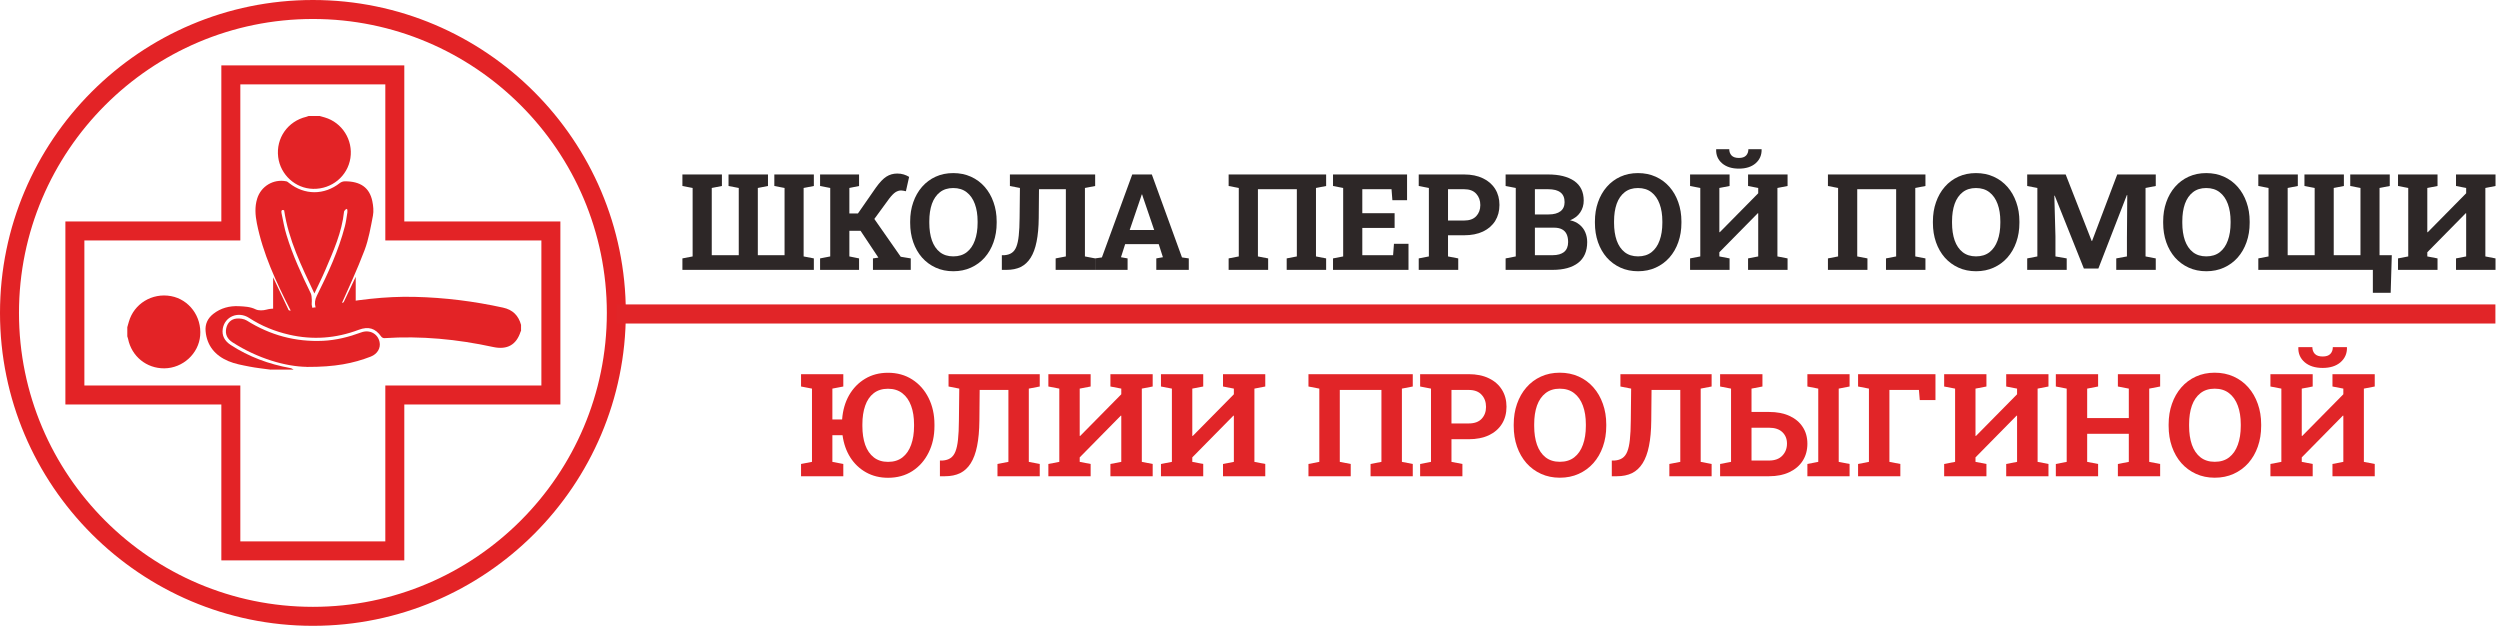
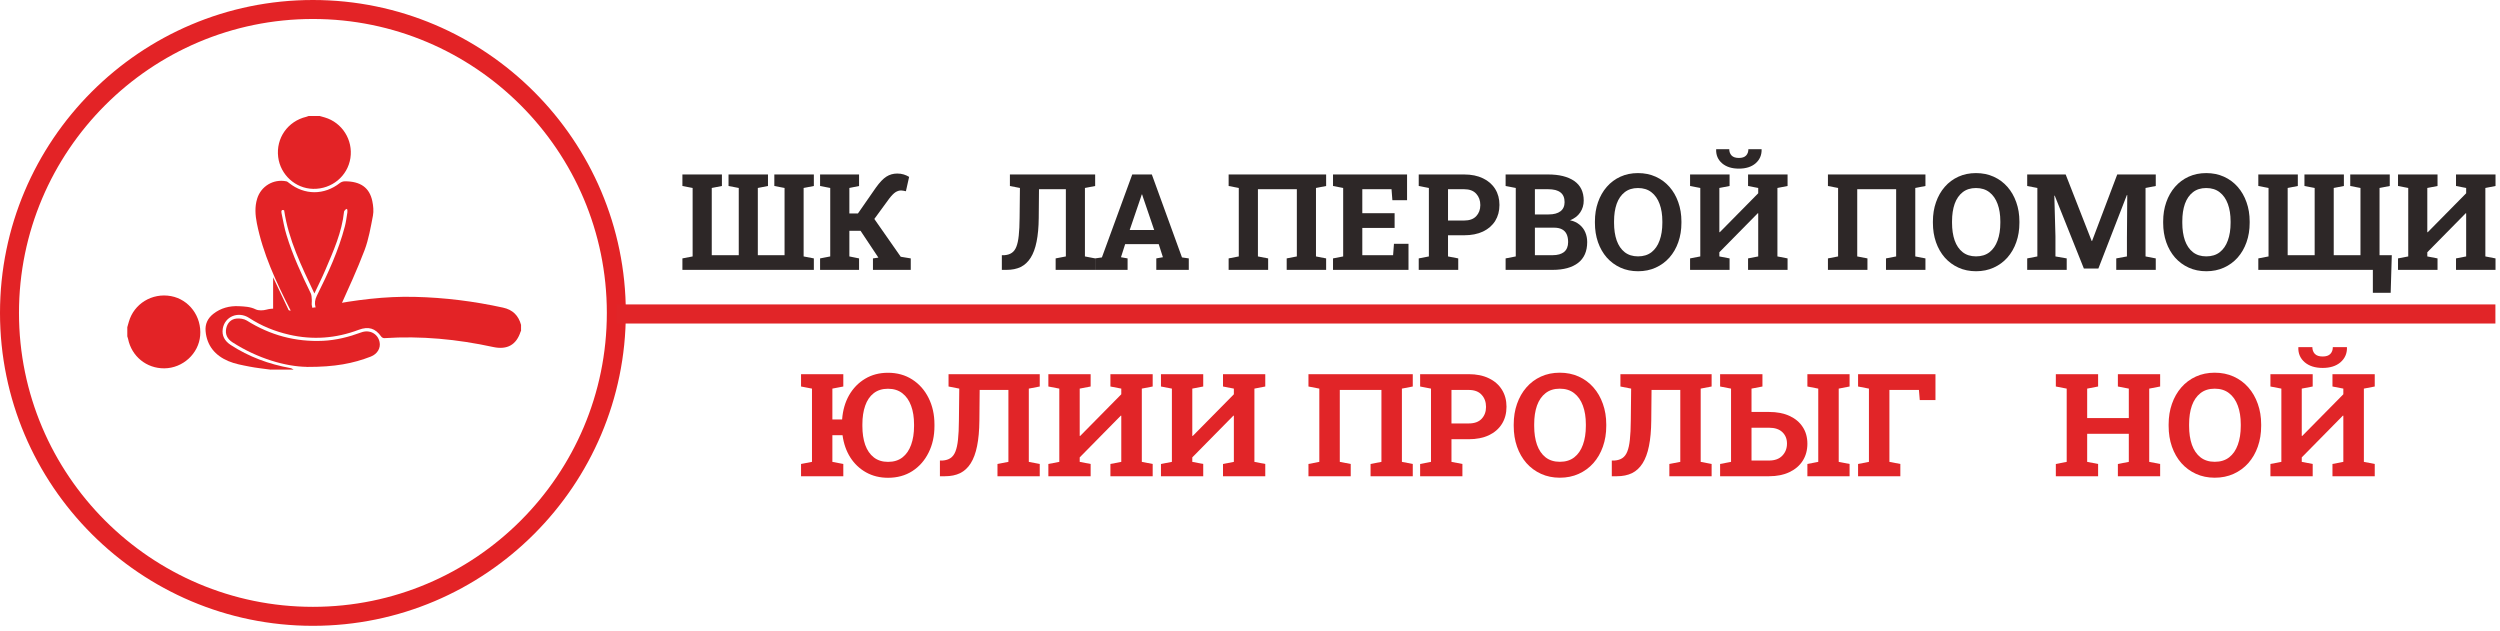
<svg xmlns="http://www.w3.org/2000/svg" width="424" height="107" viewBox="0 0 424 107" fill="none">
  <path d="M53.07 106.14C23.81 106.14 0 82.33 0 53.07C0 23.81 23.81 0 53.07 0C82.33 0 106.14 23.81 106.14 53.07C106.14 82.33 82.33 106.14 53.07 106.14ZM53.07 3.22C25.58 3.22 3.22 25.58 3.22 53.07C3.22 80.56 25.58 102.92 53.07 102.92C80.56 102.92 102.92 80.56 102.92 53.07C102.92 25.58 80.55 3.22 53.07 3.22Z" fill="#E32326" />
-   <path d="M68.57 95.04H37.54V68.6H11.09V37.56H37.54V11.09H68.57V37.56H95.04V68.6H68.57V95.04ZM40.76 91.82H65.35V65.38H91.82V40.78H65.35V14.31H40.76V40.78H14.31V65.38H40.76V91.82Z" fill="#E32326" />
  <path d="M45.95 62.7C44.73 62.53 43.5 62.41 42.29 62.17C41.08 61.93 39.84 61.72 38.72 61.24C36.48 60.29 35.09 58.62 34.87 56.18C34.76 54.98 35.21 53.99 36.18 53.23C37.44 52.24 38.93 51.85 40.52 51.93C41.47 51.98 42.43 52.01 43.35 52.46C43.86 52.71 44.63 52.67 45.21 52.51C46.19 52.24 47.12 52.35 48.07 52.52C48.46 52.59 48.86 52.69 49.25 52.65C51.26 52.41 53.29 52.21 55.28 51.83C60.27 50.88 65.28 50.22 70.37 50.35C75.41 50.47 80.38 51.09 85.3 52.17C86.98 52.53 87.94 53.53 88.37 55.1V56.13C88.37 56.13 88.31 56.2 88.3 56.23C87.58 58.49 86.02 59.37 83.63 58.85C77.55 57.53 71.41 56.94 65.17 57.35C65 57.36 64.76 57.23 64.66 57.09C63.66 55.67 62.5 55.31 60.82 55.94C56.98 57.39 53.05 57.69 49.03 56.76C46.6 56.2 44.33 55.28 42.25 53.92C40.42 52.73 38.11 53.67 37.78 55.76C37.59 56.93 38.12 57.85 39.12 58.5C42.21 60.52 45.62 61.77 49.27 62.43C49.46 62.46 49.63 62.6 49.81 62.69H45.95V62.7Z" fill="#E32326" />
  <path d="M54.169 19.66C54.479 19.75 54.789 19.83 55.089 19.92C58.039 20.79 59.899 23.75 59.429 26.81C58.959 29.87 56.279 32.09 53.119 32.03C50.109 31.98 47.549 29.64 47.179 26.63C46.789 23.43 48.799 20.56 51.949 19.81C52.089 19.78 52.219 19.72 52.359 19.67C52.959 19.67 53.559 19.67 54.159 19.67L54.169 19.66Z" fill="#E32326" />
  <path d="M21.59 55.49C21.68 55.19 21.76 54.88 21.85 54.58C22.72 51.51 25.8 49.63 29 50.22C32.08 50.79 34.23 53.69 33.95 56.92C33.69 59.99 31 62.44 27.88 62.47C24.85 62.5 22.32 60.44 21.72 57.47C21.69 57.33 21.64 57.19 21.59 57.04C21.59 56.52 21.59 56.01 21.59 55.49Z" fill="#E32326" />
  <path d="M58.73 35.42C58.6 35.58 58.37 35.73 58.35 35.9C57.98 39.41 56.54 42.59 55.18 45.78C54.63 47.08 53.99 48.34 53.32 49.77C51.14 45.15 48.94 40.7 48.19 35.67C47.72 35.48 47.68 35.81 47.75 36.16C48.01 37.4 48.22 38.65 48.59 39.85C49.63 43.29 51.14 46.53 52.71 49.76C52.86 50.07 52.85 50.47 52.88 50.84C52.91 51.2 52.81 51.59 52.91 51.92C53.06 52.4 52.86 52.69 52.55 52.98C51.51 53.92 49.82 53.71 49.18 52.44C46.81 47.77 44.59 43.03 43.56 37.85C43.29 36.48 43.19 35.08 43.61 33.71C44.25 31.59 46.37 30.31 48.55 30.75C48.72 30.78 48.88 30.92 49.03 31.04C51.65 33.12 55 33.12 57.64 31.04C57.87 30.86 58.21 30.75 58.5 30.75C61.14 30.75 62.66 31.82 63.14 34.09C63.31 34.9 63.4 35.78 63.25 36.58C62.87 38.55 62.53 40.57 61.83 42.43C60.58 45.73 59.09 48.94 57.64 52.17C57.06 53.47 55.74 53.91 54.59 53.32C53.44 52.73 53.1 51.44 53.73 50.17C55.63 46.37 57.41 42.52 58.49 38.39C58.69 37.63 58.78 36.83 58.91 36.05C58.94 35.89 58.91 35.71 58.91 35.54C58.85 35.5 58.8 35.47 58.74 35.43L58.73 35.42Z" fill="#E32326" />
-   <path d="M60.33 52.91C59.34 53.02 58.37 53.13 57.34 53.24C58.34 51.14 59.3 49.12 60.33 46.95V52.91Z" fill="#E32326" />
  <path d="M49.071 52.84H46.321V47.03C47.27 49.04 48.181 50.95 49.071 52.84Z" fill="#E32326" />
  <path d="M52.031 62.22C48.471 62.17 43.721 60.82 39.421 58.05C38.541 57.48 38.151 56.69 38.371 55.67C38.571 54.76 39.171 54.13 40.101 54.03C40.671 53.97 41.381 54.07 41.851 54.36C45.801 56.84 50.101 58.02 54.811 57.8C57.041 57.69 59.171 57.15 61.251 56.38C62.671 55.85 64.061 56.58 64.371 57.98C64.601 59.02 64.011 60.04 62.881 60.48C59.911 61.63 56.841 62.25 52.041 62.23L52.031 62.22Z" fill="#E32326" />
  <path d="M150.612 81.032C149.225 81.032 147.984 80.726 146.89 80.116C145.797 79.506 144.905 78.662 144.215 77.584C143.526 76.498 143.086 75.241 142.895 73.815H141.171V78.333L143.026 78.689V80.77H135.857V78.689L137.712 78.333V65.908L135.857 65.551V63.459H143.026V65.551L141.171 65.908V71.139H142.824C142.935 69.594 143.327 68.226 144.001 67.037C144.683 65.849 145.586 64.917 146.712 64.243C147.838 63.562 149.134 63.221 150.6 63.221C152.161 63.221 153.533 63.601 154.714 64.362C155.903 65.123 156.826 66.166 157.484 67.489C158.15 68.813 158.483 70.315 158.483 71.996V72.257C158.483 73.945 158.15 75.451 157.484 76.775C156.826 78.099 155.907 79.141 154.726 79.902C153.545 80.655 152.173 81.032 150.612 81.032ZM150.612 78.333C151.595 78.333 152.411 78.079 153.061 77.572C153.711 77.064 154.199 76.355 154.524 75.444C154.856 74.532 155.023 73.47 155.023 72.257V71.972C155.023 70.775 154.856 69.725 154.524 68.821C154.191 67.909 153.695 67.2 153.037 66.693C152.387 66.185 151.575 65.932 150.6 65.932C149.633 65.932 148.824 66.185 148.174 66.693C147.532 67.192 147.053 67.897 146.736 68.809C146.419 69.713 146.26 70.767 146.26 71.972V72.257C146.26 73.47 146.419 74.532 146.736 75.444C147.061 76.355 147.548 77.064 148.198 77.572C148.848 78.079 149.653 78.333 150.612 78.333Z" fill="#E12528" />
  <path d="M159.41 80.77V78.107H159.874C160.413 78.067 160.857 77.928 161.205 77.691C161.562 77.453 161.84 77.084 162.038 76.585C162.244 76.078 162.391 75.4 162.478 74.552C162.573 73.696 162.624 72.626 162.632 71.341L162.692 65.908L160.873 65.551V63.459H176.341V65.551L174.486 65.908V78.333L176.341 78.689V80.77H169.172V78.689L171.026 78.333V66.134H166.152L166.104 71.341C166.088 73.022 165.957 74.461 165.712 75.657C165.474 76.846 165.113 77.821 164.63 78.582C164.154 79.335 163.556 79.89 162.834 80.247C162.113 80.596 161.257 80.77 160.266 80.77H159.41Z" fill="#E12528" />
  <path d="M177.803 80.77V78.689L179.658 78.333V65.908L177.803 65.551V63.459H184.973V65.551L183.118 65.908V73.922L183.189 73.945L190.169 66.871V65.908L188.326 65.551V63.459H195.495V65.551L193.652 65.908V78.333L195.495 78.689V80.77H188.326V78.689L190.169 78.333V70.509L190.097 70.486L183.118 77.572V78.333L184.973 78.689V80.77H177.803Z" fill="#E12528" />
  <path d="M196.898 80.77V78.689L198.753 78.333V65.908L196.898 65.551V63.459H204.068V65.551L202.213 65.908V73.922L202.284 73.945L209.263 66.871V65.908L207.421 65.551V63.459H214.59V65.551L212.747 65.908V78.333L214.59 78.689V80.77H207.421V78.689L209.263 78.333V70.509L209.192 70.486L202.213 77.572V78.333L204.068 78.689V80.77H196.898Z" fill="#E12528" />
  <path d="M221.914 80.77V78.689L223.757 78.333V65.908L221.914 65.551V63.459H239.606V65.551L237.763 65.908V78.333L239.606 78.689V80.77H232.448V78.689L234.291 78.333V66.134H227.229V78.333L229.083 78.689V80.77H221.914Z" fill="#E12528" />
  <path d="M240.854 80.77V78.689L242.697 78.333V65.908L240.854 65.551V63.459H249.094C250.417 63.459 251.559 63.693 252.518 64.16C253.477 64.62 254.214 65.266 254.729 66.098C255.245 66.922 255.502 67.886 255.502 68.987C255.502 70.089 255.245 71.056 254.729 71.888C254.214 72.713 253.477 73.355 252.518 73.815C251.559 74.266 250.417 74.492 249.094 74.492H246.169V78.333L248.024 78.689V80.77H240.854ZM246.169 71.817H249.094C250.061 71.817 250.79 71.555 251.281 71.032C251.781 70.501 252.031 69.828 252.031 69.011C252.031 68.179 251.781 67.493 251.281 66.954C250.79 66.407 250.061 66.134 249.094 66.134H246.169V71.817Z" fill="#E12528" />
  <path d="M264.55 81.02C263.385 81.02 262.323 80.802 261.364 80.366C260.405 79.93 259.576 79.32 258.879 78.535C258.189 77.742 257.658 76.815 257.286 75.753C256.913 74.683 256.727 73.513 256.727 72.245V71.984C256.727 70.723 256.913 69.562 257.286 68.5C257.658 67.43 258.189 66.499 258.879 65.706C259.569 64.913 260.393 64.299 261.352 63.863C262.311 63.427 263.373 63.209 264.538 63.209C265.712 63.209 266.782 63.427 267.749 63.863C268.716 64.299 269.548 64.913 270.245 65.706C270.943 66.499 271.478 67.43 271.851 68.5C272.231 69.562 272.421 70.723 272.421 71.984V72.245C272.421 73.513 272.231 74.683 271.851 75.753C271.478 76.815 270.943 77.742 270.245 78.535C269.548 79.32 268.716 79.93 267.749 80.366C266.79 80.802 265.723 81.02 264.55 81.02ZM264.55 78.321C265.533 78.321 266.35 78.067 267 77.56C267.65 77.052 268.137 76.343 268.462 75.432C268.795 74.52 268.961 73.458 268.961 72.245V71.96C268.961 70.763 268.795 69.713 268.462 68.809C268.129 67.897 267.634 67.188 266.976 66.681C266.326 66.174 265.513 65.92 264.538 65.92C263.571 65.92 262.767 66.174 262.125 66.681C261.483 67.18 260.999 67.882 260.674 68.785C260.357 69.689 260.199 70.747 260.199 71.96V72.245C260.199 73.458 260.357 74.52 260.674 75.432C260.999 76.343 261.483 77.052 262.125 77.56C262.775 78.067 263.583 78.321 264.55 78.321Z" fill="#E12528" />
  <path d="M273.361 80.77V78.107H273.824C274.363 78.067 274.807 77.928 275.156 77.691C275.513 77.453 275.79 77.084 275.988 76.585C276.194 76.078 276.341 75.4 276.428 74.552C276.523 73.696 276.575 72.626 276.583 71.341L276.642 65.908L274.823 65.551V63.459H290.291V65.551L288.437 65.908V78.333L290.291 78.689V80.77H283.122V78.689L284.977 78.333V66.134H280.102L280.054 71.341C280.039 73.022 279.908 74.461 279.662 75.657C279.424 76.846 279.064 77.821 278.58 78.582C278.105 79.335 277.506 79.89 276.785 80.247C276.063 80.596 275.207 80.77 274.217 80.77H273.361Z" fill="#E12528" />
  <path d="M291.73 80.77V78.689L293.585 78.333V65.908L291.73 65.551V63.459H298.911V65.551L297.057 65.908V69.867H300.029C301.369 69.867 302.522 70.089 303.489 70.533C304.464 70.977 305.213 71.603 305.736 72.412C306.267 73.212 306.533 74.159 306.533 75.253C306.533 76.355 306.267 77.322 305.736 78.154C305.205 78.979 304.452 79.621 303.477 80.08C302.51 80.54 301.361 80.77 300.029 80.77H291.73ZM297.057 78.107H300.029C301.004 78.107 301.753 77.833 302.276 77.286C302.807 76.739 303.073 76.054 303.073 75.229C303.073 74.437 302.811 73.791 302.288 73.291C301.765 72.792 301.012 72.542 300.029 72.542H297.057V78.107ZM306.533 80.77V78.689L308.376 78.333V65.908L306.533 65.551V63.459H313.69V65.551L311.847 65.908V78.333L313.69 78.689V80.77H306.533Z" fill="#E12528" />
  <path d="M315.129 80.77V78.689L316.972 78.333V65.908L315.129 65.551V63.459H328.255V67.846H325.592L325.449 66.134H320.444V78.333L322.298 78.689V80.77H315.129Z" fill="#E12528" />
-   <path d="M329.729 80.77V78.689L331.584 78.333V65.908L329.729 65.551V63.459H336.899V65.551L335.044 65.908V73.922L335.115 73.945L342.095 66.871V65.908L340.252 65.551V63.459H347.421V65.551L345.578 65.908V78.333L347.421 78.689V80.77H340.252V78.689L342.095 78.333V70.509L342.023 70.486L335.044 77.572V78.333L336.899 78.689V80.77H329.729Z" fill="#E12528" />
  <path d="M348.67 80.77V78.689L350.512 78.333V65.908L348.67 65.551V63.459H355.839V65.551L353.984 65.908V70.902H361.047V65.908L359.192 65.551V63.459H366.361V65.551L364.507 65.908V78.333L366.361 78.689V80.77H359.192V78.689L361.047 78.333V73.577H353.984V78.333L355.839 78.689V80.77H348.67Z" fill="#E12528" />
  <path d="M375.623 81.02C374.458 81.02 373.396 80.802 372.437 80.366C371.478 79.93 370.65 79.32 369.952 78.535C369.262 77.742 368.731 76.815 368.359 75.753C367.986 74.683 367.8 73.513 367.8 72.245V71.984C367.8 70.723 367.986 69.562 368.359 68.5C368.731 67.43 369.262 66.499 369.952 65.706C370.642 64.913 371.466 64.299 372.425 63.863C373.384 63.427 374.446 63.209 375.612 63.209C376.785 63.209 377.855 63.427 378.822 63.863C379.789 64.299 380.621 64.913 381.319 65.706C382.016 66.499 382.551 67.43 382.924 68.5C383.304 69.562 383.494 70.723 383.494 71.984V72.245C383.494 73.513 383.304 74.683 382.924 75.753C382.551 76.815 382.016 77.742 381.319 78.535C380.621 79.32 379.789 79.93 378.822 80.366C377.863 80.802 376.797 81.02 375.623 81.02ZM375.623 78.321C376.606 78.321 377.423 78.067 378.073 77.56C378.723 77.052 379.21 76.343 379.535 75.432C379.868 74.52 380.034 73.458 380.034 72.245V71.96C380.034 70.763 379.868 69.713 379.535 68.809C379.202 67.897 378.707 67.188 378.049 66.681C377.399 66.174 376.586 65.92 375.612 65.92C374.645 65.92 373.84 66.174 373.198 66.681C372.556 67.18 372.072 67.882 371.747 68.785C371.43 69.689 371.272 70.747 371.272 71.96V72.245C371.272 73.458 371.43 74.52 371.747 75.432C372.072 76.343 372.556 77.052 373.198 77.56C373.848 78.067 374.656 78.321 375.623 78.321Z" fill="#E12528" />
  <path d="M385.064 80.77V78.689L386.919 78.333V65.908L385.064 65.551V63.459H392.233V65.551L390.378 65.908V73.922L390.45 73.945L397.429 66.871V65.908L395.586 65.551V63.459H402.756V65.551L400.913 65.908V78.333L402.756 78.689V80.77H395.586V78.689L397.429 78.333V70.509L397.358 70.486L390.378 77.572V78.333L392.233 78.689V80.77H385.064ZM393.922 62.401C392.645 62.401 391.631 62.08 390.878 61.438C390.125 60.788 389.764 59.955 389.796 58.941L389.82 58.869H392.174C392.174 59.329 392.313 59.709 392.59 60.011C392.875 60.312 393.319 60.462 393.922 60.462C394.516 60.462 394.952 60.316 395.229 60.023C395.507 59.729 395.646 59.345 395.646 58.869H398.023L398.047 58.941C398.063 59.955 397.699 60.788 396.953 61.438C396.208 62.08 395.198 62.401 393.922 62.401Z" fill="#E12528" />
  <path d="M115.736 45.77V43.825L117.469 43.492V31.878L115.736 31.545V29.589H122.437V31.545L120.714 31.878V43.281H125.293V31.878L123.559 31.545V29.589H130.25V31.545L128.527 31.878V43.281H133.061V31.878L131.327 31.545V29.589H138.029V31.545L136.295 31.878V43.492L138.029 43.825V45.77H115.736Z" fill="#2D2727" />
  <path d="M139.085 45.77V43.825L140.807 43.492V31.878L139.085 31.545V29.589H145.697V31.545L144.052 31.878V36.202H145.508L148.542 31.834C149.187 30.93 149.783 30.304 150.331 29.956C150.879 29.608 151.491 29.433 152.165 29.433C152.58 29.433 152.95 29.485 153.276 29.589C153.61 29.693 153.913 29.83 154.188 30L153.643 32.434C153.487 32.397 153.343 32.367 153.21 32.345C153.084 32.316 152.958 32.301 152.832 32.301C152.513 32.301 152.198 32.397 151.887 32.59C151.583 32.782 151.228 33.142 150.82 33.668L148.286 37.135L152.765 43.547L154.465 43.825V45.77H148.053V43.825L148.975 43.692L148.953 43.658L145.953 39.147H144.052V43.492L145.697 43.825V45.77H139.085Z" fill="#2D2727" />
-   <path d="M161.678 46.003C160.589 46.003 159.596 45.8 158.7 45.392C157.803 44.985 157.029 44.414 156.377 43.681C155.732 42.94 155.236 42.073 154.888 41.08C154.539 40.08 154.365 38.987 154.365 37.802V37.557C154.365 36.379 154.539 35.294 154.888 34.301C155.236 33.301 155.732 32.43 156.377 31.689C157.021 30.949 157.792 30.374 158.688 29.967C159.585 29.559 160.578 29.356 161.667 29.356C162.763 29.356 163.763 29.559 164.667 29.967C165.571 30.374 166.349 30.949 167.001 31.689C167.653 32.43 168.153 33.301 168.501 34.301C168.857 35.294 169.035 36.379 169.035 37.557V37.802C169.035 38.987 168.857 40.08 168.501 41.08C168.153 42.073 167.653 42.94 167.001 43.681C166.349 44.414 165.571 44.985 164.667 45.392C163.771 45.8 162.774 46.003 161.678 46.003ZM161.678 43.481C162.597 43.481 163.36 43.244 163.967 42.769C164.575 42.295 165.03 41.632 165.334 40.78C165.645 39.928 165.801 38.935 165.801 37.802V37.535C165.801 36.416 165.645 35.435 165.334 34.59C165.023 33.738 164.56 33.075 163.945 32.601C163.337 32.127 162.578 31.89 161.667 31.89C160.763 31.89 160.011 32.127 159.411 32.601C158.811 33.068 158.359 33.723 158.055 34.568C157.759 35.412 157.61 36.401 157.61 37.535V37.802C157.61 38.935 157.759 39.928 158.055 40.78C158.359 41.632 158.811 42.295 159.411 42.769C160.018 43.244 160.774 43.481 161.678 43.481Z" fill="#2D2727" />
  <path d="M169.913 45.77V43.281H170.346C170.85 43.244 171.265 43.114 171.591 42.892C171.924 42.669 172.184 42.325 172.369 41.858C172.561 41.384 172.699 40.751 172.78 39.958C172.869 39.158 172.917 38.157 172.925 36.957L172.98 31.878L171.28 31.545V29.589H185.738V31.545L184.004 31.878V43.492L185.738 43.825V45.77H179.037V43.825L180.77 43.492V32.09H176.214L176.17 36.957C176.155 38.528 176.033 39.873 175.803 40.991C175.581 42.103 175.243 43.014 174.792 43.725C174.347 44.429 173.788 44.948 173.113 45.281C172.439 45.607 171.639 45.77 170.713 45.77H169.913Z" fill="#2D2727" />
  <path d="M185.727 45.77V43.825L186.883 43.658L192.028 29.589H195.351L200.463 43.658L201.619 43.825V45.77H196.107V43.825L197.229 43.625L196.518 41.403H190.828L190.117 43.625L191.239 43.825V45.77H185.727ZM191.595 39.013H195.751L193.862 33.468L193.706 32.979H193.64L193.473 33.501L191.595 39.013Z" fill="#2D2727" />
  <path d="M208.376 45.77V43.825L210.098 43.492V31.878L208.376 31.545V29.589H224.912V31.545L223.19 31.878V43.492L224.912 43.825V45.77H218.222V43.825L219.945 43.492V32.09H213.344V43.492L215.077 43.825V45.77H208.376Z" fill="#2D2727" />
  <path d="M226.079 45.77V43.825L227.802 43.492V31.878L226.079 31.545V29.589H238.637V33.957H236.148L236.003 32.09H231.047V36.157H236.526V38.657H231.047V43.281H236.27L236.415 41.347H238.882V45.77H226.079Z" fill="#2D2727" />
  <path d="M240.616 45.77V43.825L242.338 43.492V31.878L240.616 31.545V29.589H248.317C249.554 29.589 250.621 29.808 251.518 30.245C252.414 30.674 253.103 31.278 253.585 32.056C254.066 32.827 254.307 33.727 254.307 34.757C254.307 35.787 254.066 36.691 253.585 37.468C253.103 38.239 252.414 38.839 251.518 39.269C250.621 39.691 249.554 39.902 248.317 39.902H245.583V43.492L247.317 43.825V45.77H240.616ZM245.583 37.402H248.317C249.221 37.402 249.903 37.157 250.362 36.668C250.829 36.172 251.062 35.542 251.062 34.779C251.062 34.001 250.829 33.36 250.362 32.856C249.903 32.345 249.221 32.09 248.317 32.09H245.583V37.402Z" fill="#2D2727" />
  <path d="M255.352 45.77V43.825L257.074 43.492V31.878L255.352 31.545V29.589H262.542C264.446 29.589 265.932 29.959 266.998 30.7C268.065 31.441 268.599 32.549 268.599 34.023C268.599 34.772 268.399 35.442 267.999 36.035C267.606 36.62 267.032 37.061 266.276 37.357C266.921 37.498 267.458 37.746 267.887 38.102C268.325 38.458 268.651 38.891 268.865 39.402C269.08 39.906 269.188 40.458 269.188 41.058C269.188 42.606 268.677 43.781 267.654 44.581C266.632 45.374 265.183 45.77 263.309 45.77H255.352ZM260.319 43.281H263.309C264.168 43.281 264.824 43.095 265.276 42.725C265.728 42.347 265.954 41.791 265.954 41.058C265.954 40.525 265.869 40.076 265.698 39.713C265.528 39.35 265.265 39.076 264.909 38.891C264.561 38.706 264.109 38.613 263.553 38.613H260.319V43.281ZM260.319 36.368H262.653C263.52 36.368 264.187 36.19 264.654 35.835C265.12 35.479 265.354 34.961 265.354 34.279C265.354 33.531 265.117 32.979 264.642 32.623C264.176 32.267 263.476 32.09 262.542 32.09H260.319V36.368Z" fill="#2D2727" />
  <path d="M277.812 46.003C276.723 46.003 275.73 45.8 274.833 45.392C273.937 44.985 273.163 44.414 272.511 43.681C271.866 42.94 271.37 42.073 271.021 41.08C270.673 40.08 270.499 38.987 270.499 37.802V37.557C270.499 36.379 270.673 35.294 271.021 34.301C271.37 33.301 271.866 32.43 272.511 31.689C273.155 30.949 273.926 30.374 274.822 29.967C275.719 29.559 276.711 29.356 277.801 29.356C278.897 29.356 279.897 29.559 280.801 29.967C281.705 30.374 282.483 30.949 283.135 31.689C283.787 32.43 284.287 33.301 284.635 34.301C284.991 35.294 285.169 36.379 285.169 37.557V37.802C285.169 38.987 284.991 40.08 284.635 41.08C284.287 42.073 283.787 42.94 283.135 43.681C282.483 44.414 281.705 44.985 280.801 45.392C279.905 45.8 278.908 46.003 277.812 46.003ZM277.812 43.481C278.73 43.481 279.493 43.244 280.101 42.769C280.709 42.295 281.164 41.632 281.468 40.78C281.779 39.928 281.935 38.935 281.935 37.802V37.535C281.935 36.416 281.779 35.435 281.468 34.59C281.157 33.738 280.694 33.075 280.079 32.601C279.471 32.127 278.712 31.89 277.801 31.89C276.897 31.89 276.145 32.127 275.545 32.601C274.944 33.068 274.493 33.723 274.189 34.568C273.892 35.412 273.744 36.401 273.744 37.535V37.802C273.744 38.935 273.892 39.928 274.189 40.78C274.493 41.632 274.944 42.295 275.545 42.769C276.152 43.244 276.908 43.481 277.812 43.481Z" fill="#2D2727" />
  <path d="M286.636 45.77V43.825L288.369 43.492V31.878L286.636 31.545V29.589H293.337V31.545L291.603 31.878V39.369L291.67 39.391L298.193 32.779V31.878L296.471 31.545V29.589H303.172V31.545L301.45 31.878V43.492L303.172 43.825V45.77H296.471V43.825L298.193 43.492V36.179L298.127 36.157L291.603 42.781V43.492L293.337 43.825V45.77H286.636ZM294.915 28.6C293.722 28.6 292.774 28.3 292.07 27.7C291.366 27.092 291.029 26.314 291.059 25.366L291.081 25.299H293.281C293.281 25.729 293.411 26.085 293.67 26.366C293.937 26.648 294.352 26.788 294.915 26.788C295.471 26.788 295.878 26.651 296.137 26.377C296.397 26.103 296.526 25.744 296.526 25.299H298.749L298.771 25.366C298.786 26.314 298.445 27.092 297.749 27.7C297.052 28.3 296.108 28.6 294.915 28.6Z" fill="#2D2727" />
  <path d="M310.018 45.77V43.825L311.741 43.492V31.878L310.018 31.545V29.589H326.555V31.545L324.832 31.878V43.492L326.555 43.825V45.77H319.864V43.825L321.587 43.492V32.09H314.986V43.492L316.719 43.825V45.77H310.018Z" fill="#2D2727" />
  <path d="M335.134 46.003C334.045 46.003 333.052 45.8 332.156 45.392C331.259 44.985 330.485 44.414 329.833 43.681C329.188 42.94 328.692 42.073 328.344 41.08C327.996 40.08 327.821 38.987 327.821 37.802V37.557C327.821 36.379 327.996 35.294 328.344 34.301C328.692 33.301 329.188 32.43 329.833 31.689C330.477 30.949 331.248 30.374 332.145 29.967C333.041 29.559 334.034 29.356 335.123 29.356C336.219 29.356 337.22 29.559 338.123 29.967C339.027 30.374 339.805 30.949 340.457 31.689C341.109 32.43 341.609 33.301 341.958 34.301C342.313 35.294 342.491 36.379 342.491 37.557V37.802C342.491 38.987 342.313 40.08 341.958 41.08C341.609 42.073 341.109 42.94 340.457 43.681C339.805 44.414 339.027 44.985 338.123 45.392C337.227 45.8 336.23 46.003 335.134 46.003ZM335.134 43.481C336.053 43.481 336.816 43.244 337.423 42.769C338.031 42.295 338.486 41.632 338.79 40.78C339.101 39.928 339.257 38.935 339.257 37.802V37.535C339.257 36.416 339.101 35.435 338.79 34.59C338.479 33.738 338.016 33.075 337.401 32.601C336.794 32.127 336.034 31.89 335.123 31.89C334.219 31.89 333.467 32.127 332.867 32.601C332.267 33.068 331.815 33.723 331.511 34.568C331.215 35.412 331.066 36.401 331.066 37.535V37.802C331.066 38.935 331.215 39.928 331.511 40.78C331.815 41.632 332.267 42.295 332.867 42.769C333.474 43.244 334.23 43.481 335.134 43.481Z" fill="#2D2727" />
  <path d="M343.813 45.77V43.825L345.536 43.492V31.878L343.813 31.545V29.589H350.337L354.749 40.869H354.816L359.083 29.589H365.618V31.545L363.884 31.878V43.492L365.618 43.825V45.77H358.916V43.825L360.728 43.492V40.391L360.783 33.09L360.717 33.079L355.882 45.548H353.426L348.481 33.179L348.414 33.19L348.603 40.058V43.492L350.515 43.825V45.77H343.813Z" fill="#2D2727" />
  <path d="M374.186 46.003C373.097 46.003 372.104 45.8 371.208 45.392C370.311 44.985 369.537 44.414 368.885 43.681C368.24 42.94 367.744 42.073 367.396 41.08C367.048 40.08 366.874 38.987 366.874 37.802V37.557C366.874 36.379 367.048 35.294 367.396 34.301C367.744 33.301 368.24 32.43 368.885 31.689C369.53 30.949 370.3 30.374 371.197 29.967C372.093 29.559 373.086 29.356 374.175 29.356C375.271 29.356 376.272 29.559 377.176 29.967C378.079 30.374 378.857 30.949 379.509 31.689C380.161 32.43 380.661 33.301 381.01 34.301C381.365 35.294 381.543 36.379 381.543 37.557V37.802C381.543 38.987 381.365 40.08 381.01 41.08C380.661 42.073 380.161 42.94 379.509 43.681C378.857 44.414 378.079 44.985 377.176 45.392C376.279 45.8 375.283 46.003 374.186 46.003ZM374.186 43.481C375.105 43.481 375.868 43.244 376.475 42.769C377.083 42.295 377.539 41.632 377.842 40.78C378.153 39.928 378.309 38.935 378.309 37.802V37.535C378.309 36.416 378.153 35.435 377.842 34.59C377.531 33.738 377.068 33.075 376.453 32.601C375.846 32.127 375.086 31.89 374.175 31.89C373.271 31.89 372.519 32.127 371.919 32.601C371.319 33.068 370.867 33.723 370.563 34.568C370.267 35.412 370.119 36.401 370.119 37.535V37.802C370.119 38.935 370.267 39.928 370.563 40.78C370.867 41.632 371.319 42.295 371.919 42.769C372.526 43.244 373.282 43.481 374.186 43.481Z" fill="#2D2727" />
  <path d="M402.436 49.66V45.77H383.01V43.825L384.744 43.492V31.878L383.01 31.545V29.589H389.711V31.545L387.989 31.878V43.281H392.567V31.878L390.834 31.545V29.589H397.524V31.545L395.801 31.878V43.281H400.336V31.878L398.602 31.545V29.589H405.303V31.545L403.57 31.878V43.281H405.648L405.459 49.66H402.436Z" fill="#2D2727" />
  <path d="M406.703 45.77V43.825L408.437 43.492V31.878L406.703 31.545V29.589H413.405V31.545L411.671 31.878V39.369L411.738 39.391L418.261 32.779V31.878L416.539 31.545V29.589H423.24V31.545L421.517 31.878V43.492L423.24 43.825V45.77H416.539V43.825L418.261 43.492V36.179L418.195 36.157L411.671 42.781V43.492L413.405 43.825V45.77H406.703Z" fill="#2D2727" />
  <path d="M423.22 51.63H104.52V54.87H423.22V51.63Z" fill="#E12528" />
</svg>